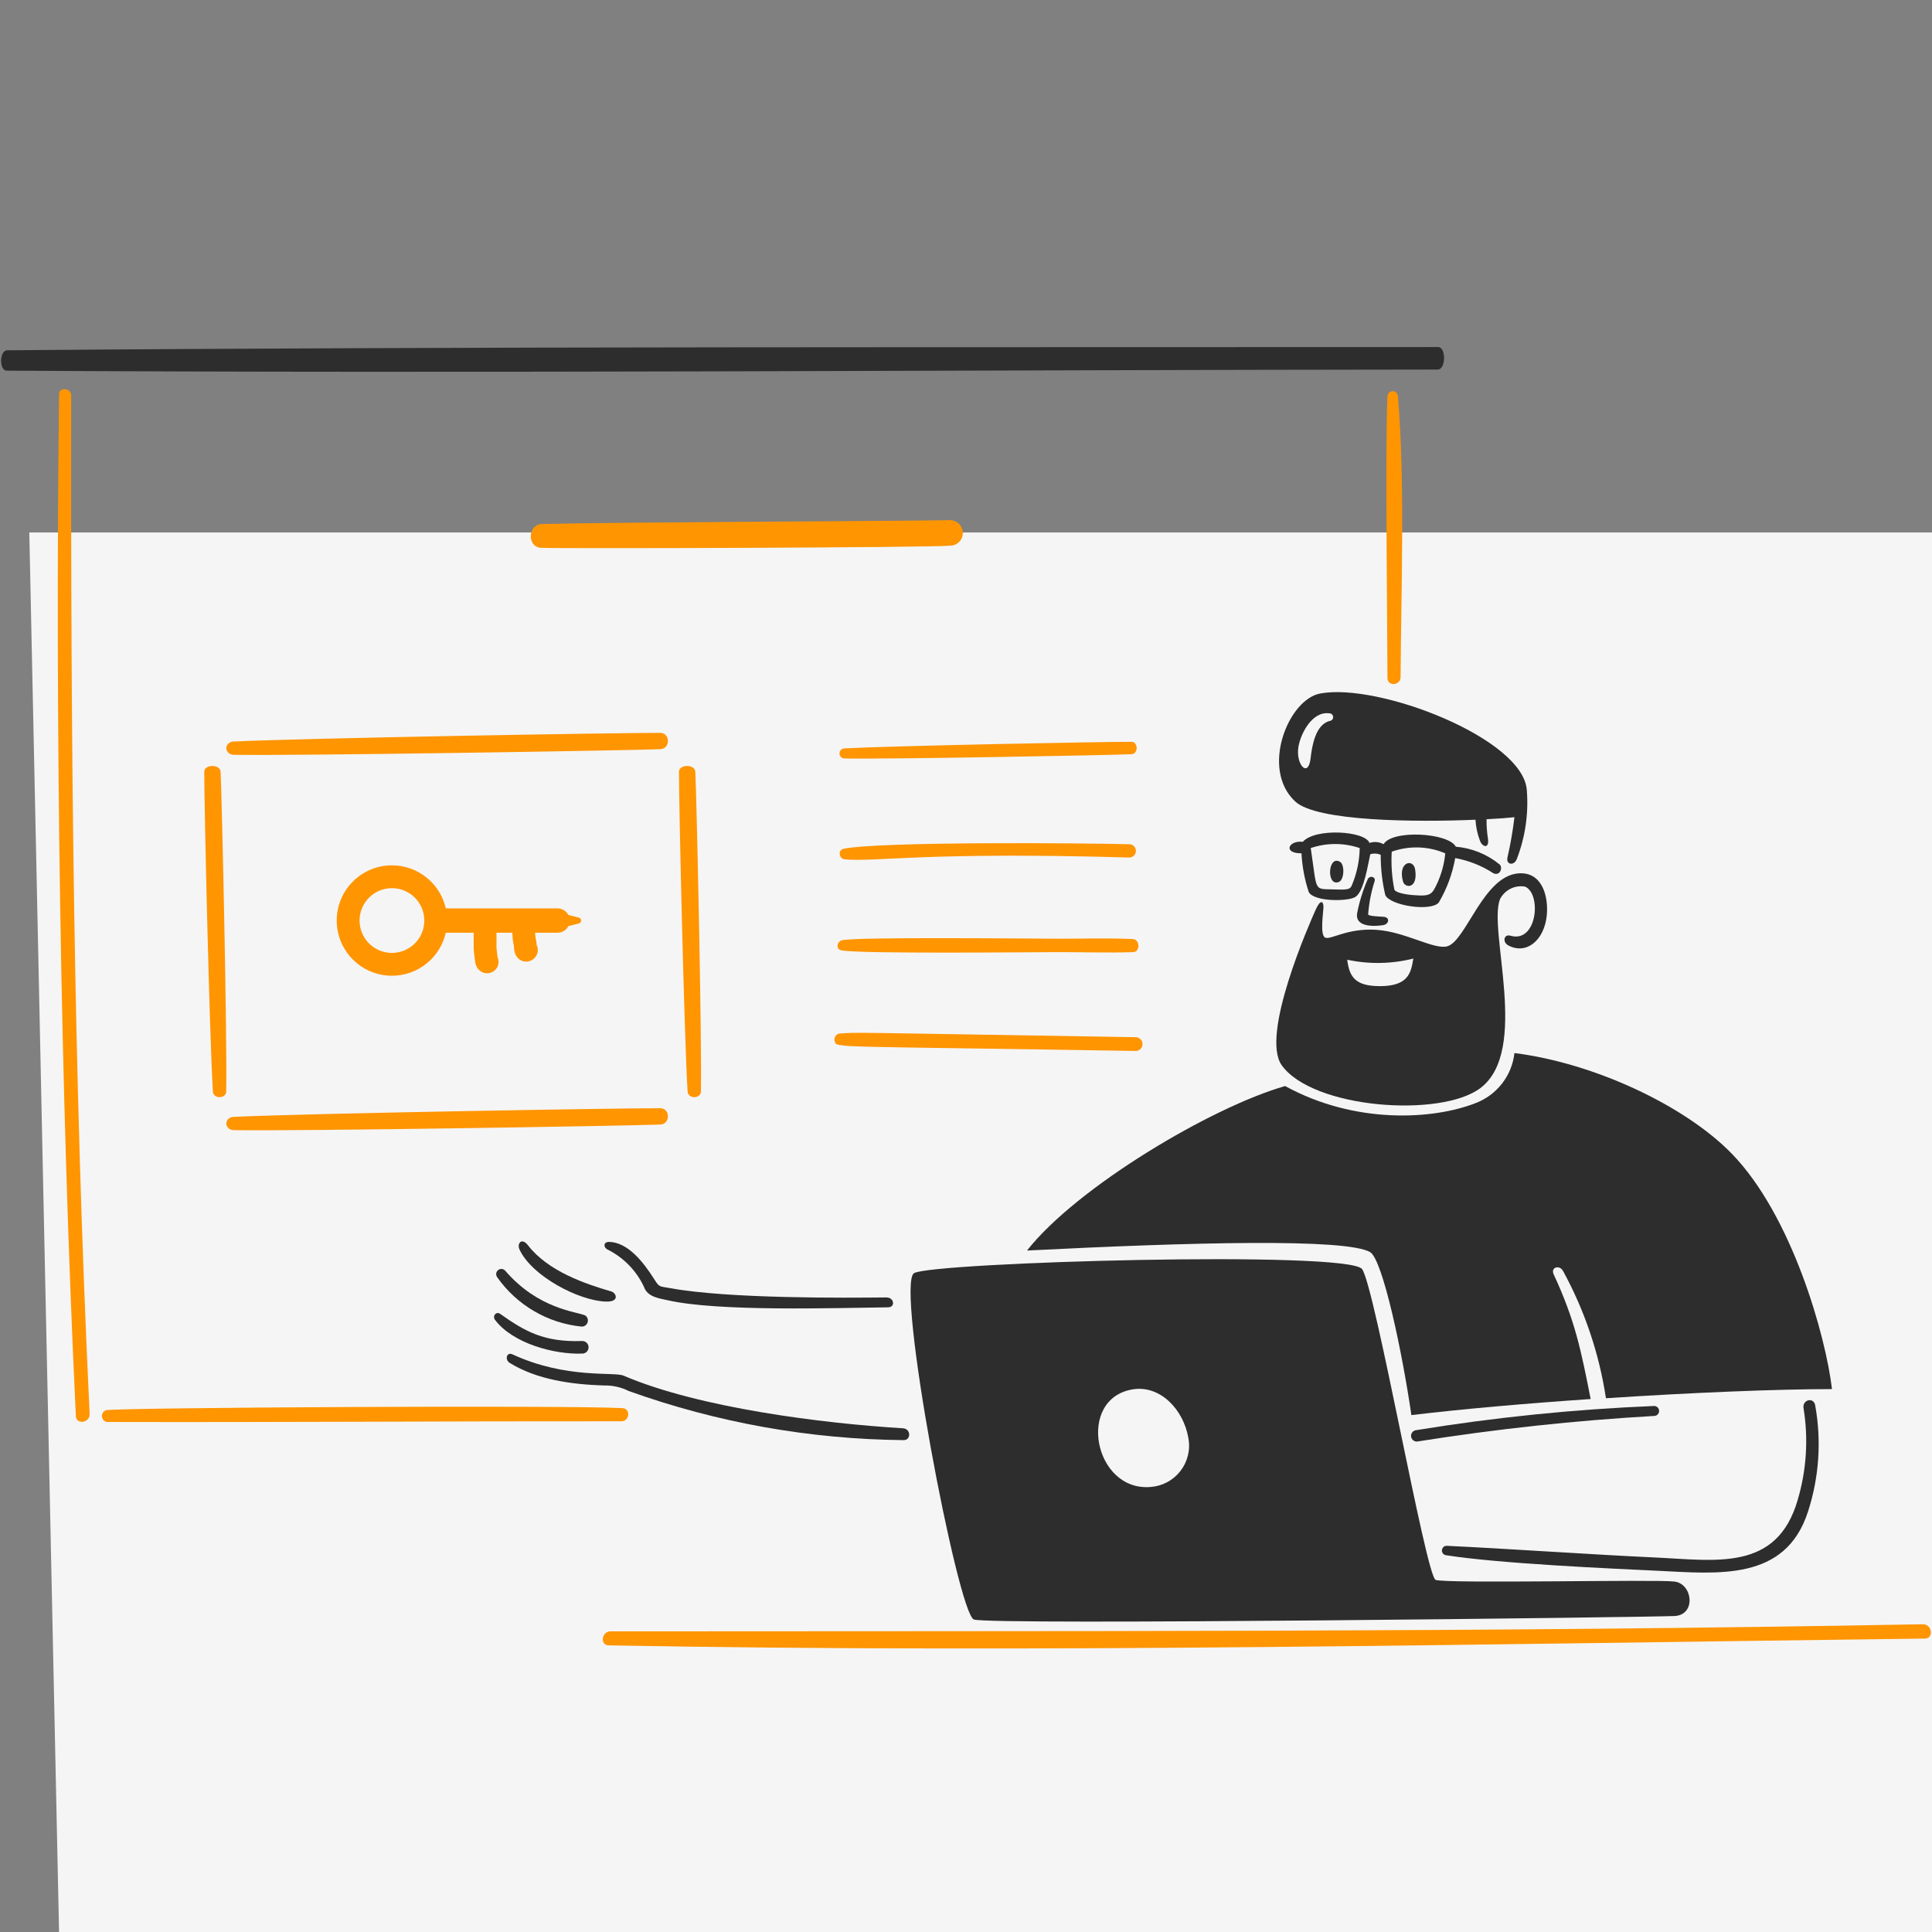
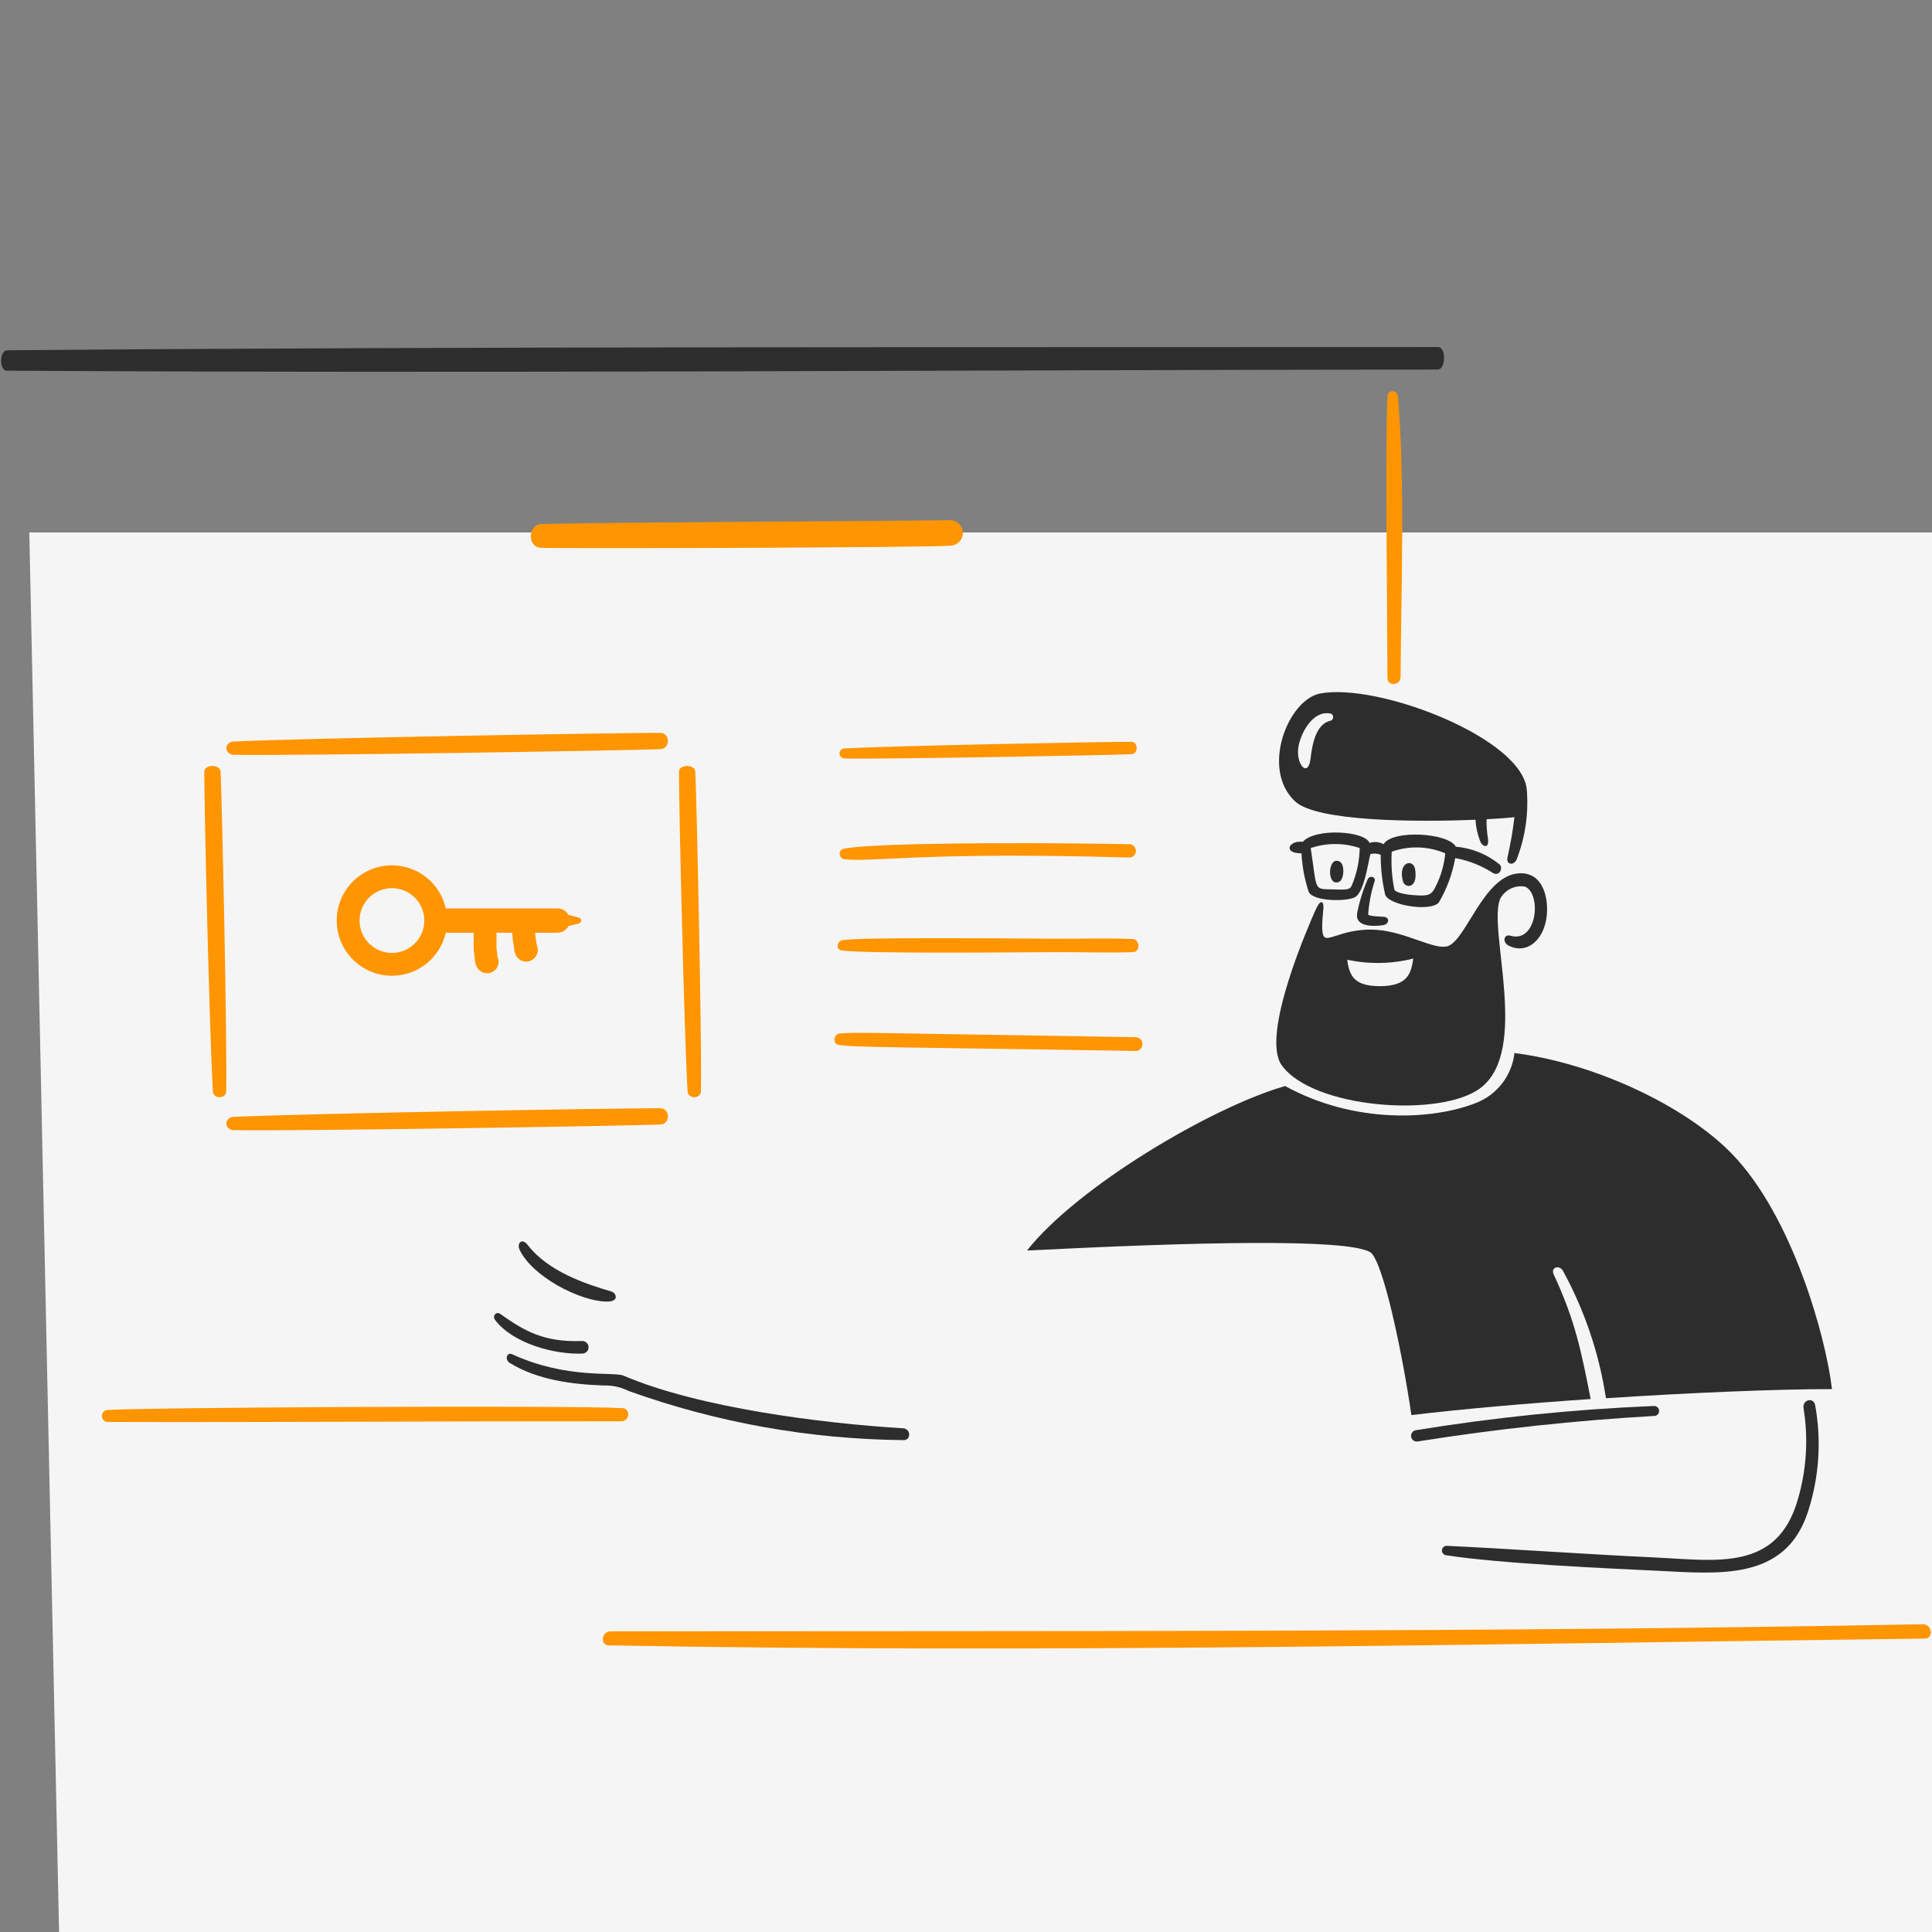
<svg xmlns="http://www.w3.org/2000/svg" width="127" height="127" viewBox="0 0 127 127" fill="none">
  <rect x="0" y="0" width="127" height="127" fill="#808080" stroke="none" />
  <g clip-path="url(#clip0_9937_87693)">
    <path d="M4.033 134.079L1.926 35H128.888V64.881V67.502L133.103 72.745L141.005 75.366L139.951 82.181L138.898 84.802H141.532C141.883 85.326 142.585 86.689 142.585 87.947C142.585 89.52 141.005 89.52 139.424 89.52C138.16 89.52 138.195 89.869 138.371 90.044L138.898 100.004L141.005 101.053L143.639 105.247C151.19 112.935 166.503 128.627 167.346 129.885C168.188 131.144 168.75 134.604 168.926 136.176C167.346 147.185 166.292 145.612 163.658 148.233C161.024 150.855 135.737 147.709 133.629 147.709C131.944 147.709 131.171 147.01 130.995 146.661L129.942 154L100.44 149.282C96.226 144.739 87.059 135.862 84.109 136.7C81.159 137.539 67.427 135.302 60.929 134.079H55.134H4.033Z" fill="#F5F5F5" />
    <path d="M67.511 82.204C78.436 81.65 88.445 81.398 90.058 82.303C90.889 82.77 92.183 88.913 92.777 93.021C96.132 92.62 100.349 92.252 104.562 91.965C103.937 88.804 103.551 86.824 102.131 83.77C101.916 83.307 102.505 83.12 102.745 83.543C104.167 86.147 105.122 88.979 105.567 91.913C111.271 91.538 116.898 91.312 120.425 91.312C120.025 87.86 117.806 79.906 113.829 75.827C110.763 72.683 104.816 69.885 99.552 69.223C99.47 69.952 99.189 70.645 98.739 71.225C98.289 71.805 97.688 72.25 97.002 72.511C94.19 73.616 89.057 73.906 84.478 71.391C79.648 72.769 70.795 78.026 67.511 82.204Z" fill="#2D2D2D" />
    <path d="M126.396 106.77C97.592 107.311 68.918 107.204 40.129 107.237C39.547 107.237 39.415 108.147 40.017 108.158C68.741 108.688 97.808 108.064 126.527 107.712C127.141 107.706 127.006 106.758 126.396 106.77Z" fill="#FF9500" />
    <path d="M55.474 49.858C58.431 49.913 72.842 49.645 74.375 49.579C74.837 49.559 74.825 48.762 74.375 48.762C72.318 48.762 58.784 49.023 55.474 49.196C55.394 49.207 55.321 49.247 55.267 49.307C55.214 49.368 55.185 49.446 55.185 49.527C55.185 49.608 55.214 49.686 55.267 49.747C55.321 49.808 55.394 49.847 55.474 49.858Z" fill="#FF9500" />
    <path d="M15.308 49.615C19.703 49.688 41.121 49.335 43.398 49.248C44.085 49.222 44.067 48.174 43.398 48.174C40.341 48.174 20.227 48.517 15.308 48.745C15.189 48.76 15.08 48.812 15.001 48.892C14.922 48.971 14.878 49.074 14.878 49.18C14.878 49.287 14.922 49.389 15.001 49.469C15.08 49.549 15.189 49.601 15.308 49.615Z" fill="#FF9500" />
    <path d="M15.308 74.289C19.703 74.362 41.121 74.009 43.398 73.922C44.085 73.896 44.067 72.848 43.398 72.848C40.341 72.848 20.227 73.191 15.308 73.419C15.189 73.433 15.08 73.485 15.001 73.565C14.922 73.645 14.878 73.748 14.878 73.854C14.878 73.96 14.922 74.063 15.001 74.143C15.08 74.223 15.189 74.275 15.308 74.289Z" fill="#FF9500" />
    <path d="M46.073 71.801C46.146 68.505 45.793 52.441 45.706 50.733C45.68 50.218 44.632 50.232 44.632 50.733C44.632 53.026 44.975 68.111 45.203 71.801C45.218 71.89 45.27 71.972 45.349 72.031C45.429 72.09 45.532 72.123 45.638 72.123C45.745 72.123 45.847 72.09 45.927 72.031C46.007 71.972 46.059 71.89 46.073 71.801Z" fill="#FF9500" />
    <path d="M14.868 71.801C14.941 68.505 14.588 52.441 14.501 50.733C14.475 50.218 13.427 50.232 13.427 50.733C13.427 53.026 13.77 68.111 13.998 71.801C14.012 71.89 14.064 71.972 14.144 72.031C14.224 72.09 14.327 72.123 14.433 72.123C14.54 72.123 14.642 72.09 14.722 72.031C14.802 71.972 14.854 71.89 14.868 71.801Z" fill="#FF9500" />
    <path d="M35.569 36.012C36.765 36.068 61.113 36.007 62.565 35.864C62.771 35.837 62.959 35.734 63.094 35.576C63.228 35.417 63.3 35.215 63.293 35.007C63.287 34.799 63.203 34.601 63.059 34.451C62.915 34.301 62.721 34.21 62.513 34.195C55.737 34.279 41.651 34.314 35.607 34.446C34.7 34.467 34.624 35.969 35.569 36.012Z" fill="#FF9500" />
    <path d="M69.651 61.707C68.085 61.707 56.17 61.573 55.326 61.814C55.039 61.897 54.926 62.362 55.27 62.46C56.17 62.718 68.022 62.587 69.659 62.587C71.295 62.587 72.883 62.646 74.486 62.587C74.976 62.569 74.94 61.748 74.454 61.727C72.859 61.656 71.249 61.707 69.651 61.707Z" fill="#FF9500" />
    <path d="M55.139 67.946C55.038 67.976 54.953 68.044 54.902 68.137C54.851 68.23 54.839 68.338 54.868 68.44C55.005 68.907 54.388 68.747 74.693 69.085C74.805 69.074 74.909 69.021 74.984 68.938C75.06 68.854 75.102 68.746 75.102 68.633C75.102 68.52 75.06 68.412 74.984 68.328C74.909 68.245 74.805 68.192 74.693 68.181C55.214 67.866 56.423 67.846 55.139 67.946Z" fill="#FF9500" />
    <path d="M74.259 56.37C74.368 56.362 74.47 56.315 74.545 56.236C74.621 56.158 74.665 56.054 74.668 55.946C74.671 55.837 74.634 55.731 74.564 55.648C74.493 55.565 74.394 55.511 74.286 55.497C71.389 55.417 57.905 55.305 55.459 55.792C55.058 55.871 55.148 56.455 55.53 56.489C57.599 56.675 60.763 55.98 74.259 56.37Z" fill="#FF9500" />
    <path d="M92.067 44.51C92.103 38.759 92.371 31.584 91.888 26.004C91.874 25.921 91.831 25.845 91.765 25.791C91.699 25.738 91.615 25.711 91.531 25.715C91.446 25.72 91.366 25.756 91.306 25.816C91.246 25.876 91.21 25.956 91.206 26.04C91.049 28.718 91.197 41.157 91.206 44.574C91.207 45.136 92.064 45.072 92.067 44.51Z" fill="#FF9500" />
-     <path d="M4.68 26.002C4.68 25.5 3.89 25.408 3.883 25.922C3.62 47.191 3.971 71.929 4.987 93.087C5.015 93.674 5.922 93.53 5.892 92.948C4.818 70.566 4.65 48.402 4.68 26.002Z" fill="#FF9500" />
    <path d="M40.914 92.564C37.327 92.364 8.115 92.521 6.976 92.698C6.891 92.725 6.819 92.779 6.769 92.853C6.718 92.926 6.694 93.013 6.699 93.102C6.704 93.19 6.738 93.274 6.796 93.341C6.854 93.408 6.932 93.454 7.019 93.472C18.064 93.503 29.786 93.416 40.85 93.428C41.388 93.428 41.48 92.598 40.914 92.564Z" fill="#FF9500" />
    <path fill-rule="evenodd" clip-rule="evenodd" d="M86.77 45.59C84.681 45.991 82.84 50.553 85.144 52.689C86.554 53.997 93.051 54.052 96.99 53.885C97.018 54.367 97.121 54.841 97.296 55.291C97.453 55.692 97.923 55.819 97.806 55.096C97.742 54.685 97.713 54.269 97.719 53.852C98.516 53.813 99.145 53.765 99.552 53.719C99.446 54.609 99.293 55.492 99.094 56.365C98.984 56.844 99.521 56.934 99.704 56.477C100.262 55.033 100.489 53.481 100.365 51.937C100.128 48.534 90.585 44.857 86.77 45.59ZM87.428 47.388C86.467 47.607 86.24 49.067 86.152 49.847C86.002 51.183 85.151 50.248 85.355 49.074C85.511 48.188 86.268 46.746 87.371 46.89C87.435 46.886 87.498 46.907 87.547 46.949C87.596 46.99 87.627 47.049 87.634 47.112C87.642 47.176 87.624 47.24 87.586 47.291C87.547 47.342 87.491 47.377 87.428 47.388Z" fill="#2D2D2D" />
    <path fill-rule="evenodd" clip-rule="evenodd" d="M94.578 59.327C95.11 58.426 95.476 57.437 95.658 56.406C96.555 56.568 97.41 56.909 98.173 57.407C98.627 57.603 98.799 57.007 98.574 56.822C97.754 56.154 96.753 55.748 95.699 55.658C95.213 54.737 91.519 54.523 90.948 55.494C90.809 55.416 90.654 55.368 90.495 55.354C90.336 55.339 90.175 55.359 90.024 55.411C89.733 54.614 86.457 54.414 85.64 55.335C84.699 55.231 84.309 56.1 85.552 56.092C85.598 56.955 85.757 57.808 86.027 58.629C86.348 59.287 88.662 59.277 89.123 58.944C89.671 58.548 89.92 56.82 90.076 56.154C90.302 56.083 90.546 56.097 90.761 56.194C90.757 57.087 90.858 57.976 91.064 58.845C91.418 59.548 94.064 59.934 94.578 59.327ZM88.87 58.179C88.761 58.441 88.663 58.504 87.786 58.469C86.304 58.411 86.614 58.733 86.16 55.748C87.204 55.393 88.336 55.393 89.38 55.748C89.366 56.583 89.193 57.408 88.87 58.179ZM91.66 58.481C91.495 57.661 91.436 56.822 91.485 55.986C92.629 55.578 93.886 55.616 95.004 56.094C94.942 56.751 94.773 57.393 94.506 57.995C94.126 58.825 94.064 58.934 92.868 58.837C92.294 58.79 91.741 58.662 91.66 58.482V58.481Z" fill="#2D2D2D" />
    <path fill-rule="evenodd" clip-rule="evenodd" d="M92.227 57.948C92.351 58.398 93.228 58.451 93.024 57.151C92.907 56.411 91.864 56.644 92.227 57.948Z" fill="#2D2D2D" />
    <path fill-rule="evenodd" clip-rule="evenodd" d="M99.799 57.412C97.512 57.603 96.383 61.794 95.168 62.195C94.319 62.476 92.414 61.254 90.489 61.123C88.564 60.991 87.468 61.804 87.109 61.633C86.749 61.461 86.997 59.959 86.997 59.608C86.997 59.258 86.806 59.066 86.467 59.839C86.128 60.612 82.82 68.034 84.259 70.031C86.316 72.884 94.707 73.489 97.312 71.526C100.578 69.065 97.799 61.161 98.603 59.102C98.755 58.808 98.996 58.57 99.292 58.422C99.588 58.274 99.924 58.225 100.25 58.281C101.35 58.758 101.048 62.02 99.289 61.509C98.847 61.382 98.747 61.937 99.156 62.151C100.35 62.78 101.522 61.8 101.679 60.158C101.795 58.915 101.374 57.28 99.799 57.412ZM90.692 64.823C89.034 64.823 88.699 64.165 88.559 63.087C89.994 63.395 91.481 63.369 92.904 63.011C92.753 63.997 92.543 64.825 90.692 64.825V64.823Z" fill="#2D2D2D" />
    <path fill-rule="evenodd" clip-rule="evenodd" d="M89.898 57.816C89.591 58.524 89.362 59.263 89.213 60.019C89.048 60.917 90.242 60.92 90.915 60.816C91.316 60.755 91.389 60.298 90.951 60.266C90.628 60.242 89.995 60.226 89.934 60.115C89.99 59.37 90.133 58.634 90.361 57.923C90.454 57.629 90.025 57.514 89.898 57.816Z" fill="#2D2D2D" />
    <path fill-rule="evenodd" clip-rule="evenodd" d="M88.002 57.979C88.374 57.838 88.403 56.838 88.086 56.652C87.285 56.177 87.174 58.292 88.002 57.979Z" fill="#2D2D2D" />
    <path fill-rule="evenodd" clip-rule="evenodd" d="M94.534 22.814C63.657 22.838 30.878 22.767 0.471 23.026C-0.047 23.03 -0.059 24.361 0.439 24.365C31.221 24.558 63.641 24.317 94.502 24.293C95.056 24.293 95.068 22.814 94.534 22.814Z" fill="#2D2D2D" />
    <path fill-rule="evenodd" clip-rule="evenodd" d="M59.356 93.887C54.081 93.573 45.911 92.541 40.989 90.428C40.357 90.156 37.23 90.666 33.68 89.026C33.309 88.855 33.161 89.378 33.509 89.592C35.322 90.71 37.614 91.007 39.706 91.075C40.269 91.061 40.826 91.185 41.329 91.438C47.128 93.517 53.235 94.609 59.396 94.666C59.902 94.673 59.886 93.919 59.356 93.887Z" fill="#2D2D2D" />
    <path fill-rule="evenodd" clip-rule="evenodd" d="M119.321 92.375C119.219 91.812 118.461 92.011 118.556 92.57C118.882 94.576 118.752 96.629 118.177 98.578C116.814 103.327 112.805 102.566 108.791 102.381C104.578 102.187 98.776 101.783 95.136 101.616C95.056 101.605 94.974 101.626 94.909 101.674C94.844 101.723 94.801 101.795 94.788 101.875C94.775 101.955 94.794 102.037 94.841 102.103C94.887 102.169 94.958 102.215 95.038 102.23C98.54 102.786 106.02 103.115 108.934 103.253C112.92 103.443 117.367 103.974 118.851 99.359C119.581 97.106 119.743 94.706 119.321 92.375Z" fill="#2D2D2D" />
    <path fill-rule="evenodd" clip-rule="evenodd" d="M93.195 94.754C98.353 93.934 103.549 93.374 108.763 93.076C108.848 93.069 108.926 93.029 108.981 92.965C109.037 92.901 109.065 92.818 109.061 92.734C109.057 92.649 109.021 92.57 108.959 92.511C108.898 92.453 108.816 92.421 108.731 92.422C103.481 92.637 98.249 93.17 93.063 94.016C92.965 94.034 92.878 94.09 92.822 94.171C92.765 94.253 92.743 94.354 92.761 94.452C92.779 94.55 92.834 94.636 92.916 94.693C92.998 94.75 93.099 94.772 93.197 94.754H93.195Z" fill="#2D2D2D" />
    <path fill-rule="evenodd" clip-rule="evenodd" d="M38.28 88.978C38.335 88.977 38.39 88.966 38.441 88.943C38.492 88.921 38.538 88.889 38.576 88.849C38.614 88.809 38.644 88.761 38.664 88.709C38.683 88.657 38.692 88.602 38.69 88.546C38.687 88.491 38.673 88.436 38.65 88.386C38.626 88.336 38.592 88.291 38.55 88.254C38.509 88.218 38.46 88.19 38.407 88.172C38.355 88.155 38.299 88.148 38.243 88.152C35.765 88.232 34.515 87.528 32.879 86.366C32.62 86.183 32.345 86.507 32.545 86.767C33.71 88.306 36.426 89.05 38.28 88.978Z" fill="#2D2D2D" />
-     <path fill-rule="evenodd" clip-rule="evenodd" d="M42.402 84.753C42.704 85.276 43.337 85.347 43.9 85.474C47.228 86.231 54.844 85.978 58.377 85.937C58.879 85.931 58.777 85.282 58.261 85.287C55.682 85.313 47.898 85.386 44.036 84.673C43.323 84.54 43.359 84.645 42.995 84.072C42.308 82.987 41.282 81.659 40.038 81.637C39.667 81.63 39.638 81.988 39.954 82.147C41.053 82.698 41.921 83.622 42.402 84.753Z" fill="#2D2D2D" />
    <path fill-rule="evenodd" clip-rule="evenodd" d="M40.199 84.9C38.475 84.394 36.039 83.582 34.699 81.851C34.299 81.331 33.958 81.735 34.157 82.154C34.992 83.911 38.047 85.492 39.801 85.559C40.771 85.6 40.501 84.988 40.199 84.9Z" fill="#2D2D2D" />
-     <path fill-rule="evenodd" clip-rule="evenodd" d="M33.217 83.538C33.162 83.471 33.084 83.427 32.997 83.417C32.911 83.406 32.825 83.428 32.755 83.48C32.685 83.531 32.637 83.607 32.621 83.692C32.606 83.778 32.624 83.866 32.671 83.939C33.307 84.852 34.134 85.616 35.094 86.179C36.053 86.743 37.124 87.092 38.231 87.203C38.318 87.206 38.404 87.18 38.476 87.13C38.547 87.08 38.6 87.007 38.627 86.924C38.653 86.841 38.652 86.752 38.623 86.669C38.594 86.587 38.539 86.516 38.466 86.468C37.881 86.216 35.392 86.054 33.217 83.538Z" fill="#2D2D2D" />
-     <path fill-rule="evenodd" clip-rule="evenodd" d="M110.079 103.964C108.883 103.808 95.013 104.116 94.37 103.853C93.728 103.589 90.406 84.669 89.538 83.426C88.67 82.183 61.331 82.971 60.087 83.689C58.844 84.407 62.95 106.018 64.013 106.456C64.962 106.845 108.653 106.304 110.081 106.229C111.508 106.153 111.274 104.12 110.079 103.964ZM75.633 97.746C71.903 98.057 70.734 91.938 74.462 91.329C76.231 91.04 77.79 92.609 78.12 94.541C78.189 94.918 78.178 95.305 78.087 95.677C77.996 96.049 77.828 96.397 77.593 96.7C77.358 97.002 77.062 97.251 76.725 97.432C76.387 97.612 76.015 97.719 75.633 97.746Z" fill="#2D2D2D" />
    <path fill-rule="evenodd" clip-rule="evenodd" d="M25.764 62.64C26.939 62.64 27.892 61.687 27.892 60.511C27.892 59.336 26.939 58.383 25.764 58.383C24.588 58.383 23.635 59.336 23.635 60.511C23.635 61.687 24.588 62.64 25.764 62.64ZM25.764 64.14C27.493 64.14 28.939 62.931 29.304 61.312H29.307H29.313H29.32H29.326H29.332H29.338H29.345H29.351H29.357H29.363H29.37H29.376H29.382H29.389H29.395H29.401H29.408H29.414H29.421H29.427H29.434H29.44H29.447H29.453H29.46H29.466H29.473H29.479H29.486H29.492H29.499H29.506H29.512H29.519H29.526H29.532H29.539H29.546H29.552H29.559H29.566H29.572H29.579H29.586H29.593H29.599H29.606H29.61H29.613H29.62H29.626H29.633H29.64H29.647H29.654H29.66H29.667H29.674H29.681H29.688H29.695H29.702H29.708H29.715H29.722H29.729H29.736H29.743H29.75H29.757H29.764H29.77H29.777H29.784H29.791H29.798H29.805H29.812H29.819H29.826H29.833H29.84H29.847H29.854H29.861H29.868H29.875H29.882H29.889H29.895H29.902H29.909H29.916H29.923H29.93H29.937H29.944H29.951H29.958H29.965H29.972H29.979H29.986H29.993H30H30.007H30.014H30.021H30.028H30.035H30.041H30.048H30.055H30.062H30.069H30.076H30.083H30.09H30.097H30.104H30.111H30.117H30.124H30.131H30.138H30.145H30.152H30.159H30.166H30.172H30.179H30.186H30.193H30.2H30.206H30.213H30.22H30.227H30.233H30.24H30.247H30.254H30.261H30.267H30.274H30.281H30.287H30.294H30.301H30.307H30.314H30.321H30.327H30.334H30.34H30.347H30.354H30.36H30.367H30.373H30.38H30.386H30.393H30.399H30.406H30.412H30.419H30.425H30.432H30.438H30.444H30.451H30.457H30.463H30.47H30.476H30.482H30.489H30.495H30.501H30.508H30.514H30.52H30.526H30.532H30.538H30.544H30.551H30.557H30.563H30.569H30.575H30.581H30.587H30.593H30.599H30.605H30.611H30.617H30.622H30.628H30.634H30.64H30.646H30.652H30.657H30.663H30.669H30.674H30.68H30.686H30.692H30.697H30.703H30.708H30.714H30.719H30.725H30.73H30.736H30.741H30.747H30.752H30.757H30.762H30.768H30.773H30.778H30.784H30.789H30.794H30.799H30.804H30.809H30.814H30.819H30.824H30.829H30.834H30.839H30.844H30.849H30.854H30.858H30.863H30.868H30.873H30.877H30.882H30.887H30.891H30.896H30.9H30.905H30.909H30.914H30.918H30.923H30.927H30.931H30.936H30.94H30.944H30.948H30.959H30.971H30.982H30.993H31.004H31.015H31.026H31.037H31.048H31.059H31.07H31.082H31.093H31.104H31.115H31.126H31.136V61.314V61.316V61.319V61.321V61.324V61.326V61.328V61.331V61.333V61.336V61.338V61.341V61.343V61.346V61.348V61.351V61.353V61.355V61.358V61.36V61.363V61.365V61.368V61.37V61.373V61.375V61.378V61.38V61.383V61.385V61.388V61.39V61.392V61.395V61.397V61.4V61.402V61.405V61.407V61.41V61.412V61.415V61.417V61.419V61.422V61.425V61.427V61.429V61.432V61.434V61.437V61.439V61.442V61.444V61.447V61.449V61.452V61.454V61.456V61.459V61.461V61.464V61.466V61.469V61.471V61.474V61.476V61.479V61.481V61.484V61.486V61.489V61.491V61.493V61.496V61.498V61.501V61.503V61.506V61.508V61.511V61.513V61.516V61.518V61.521V61.523V61.526V61.528V61.53V61.533V61.535V61.538V61.54V61.543V61.545V61.548V61.55V61.553V61.555V61.557V61.56V61.562V61.565V61.567V61.57V61.572V61.575V61.577V61.58V61.582V61.585V61.587V61.59V61.592V61.594V61.597V61.599V61.602V61.604V61.607V61.609V61.612V61.614V61.617V61.619V61.622V61.624V61.627V61.629V61.631V61.634V61.636V61.639V61.641V61.644V61.646V61.649V61.651V61.654V61.656V61.658V61.661V61.663V61.666V61.668V61.671V61.673V61.676V61.678V61.681V61.683V61.686V61.688V61.691V61.693V61.696V61.698V61.7V61.703V61.705V61.708V61.71V61.713V61.715V61.718V61.72V61.723V61.725V61.727V61.73V61.733V61.735V61.737V61.74V61.742V61.745V61.747V61.75V61.752V61.755V61.757V61.76V61.762V61.764V61.767V61.769V61.772V61.774V61.777V61.779V61.782V61.784V61.787V61.789V61.792V61.794V61.797V61.799V61.801V61.804V61.806V61.809V61.811V61.814V61.816V61.819V61.821V61.824V61.826V61.828V61.831V61.834V61.836V61.838V61.841V61.843V61.846V61.848V61.851V61.853V61.856V61.858V61.861V61.863V61.865V61.868V61.87V61.873V61.875V61.878V61.88V61.883V61.885V61.888V61.89V61.893V61.895V61.898V61.9V61.903V61.905V61.907V61.91V61.912V61.915V61.917V61.92V61.922V61.925V61.927V61.93V61.932V61.934V61.937V61.939V61.942V61.944V61.947V61.949V61.952V61.954V61.957V61.959V61.962V61.964V61.967V61.969V61.971V61.974V61.976V61.979V61.981V61.984V61.986V61.989V61.991V61.994V61.996V61.998V62.001V62.004V62.006V62.008V62.011V62.013V62.016V62.018V62.021V62.023V62.026V62.028V62.031V62.033V62.035V62.038V62.04V62.043V62.045V62.048V62.05V62.053V62.055V62.058V62.06V62.063V62.065V62.068V62.07V62.072V62.075V62.077V62.08V62.082V62.085V62.087V62.09V62.092V62.095V62.097V62.1V62.102V62.105V62.107V62.109V62.112V62.114V62.117V62.119V62.122V62.124V62.127V62.129V62.132V62.134V62.136V62.139V62.142V62.144V62.146V62.149V62.151V62.154V62.156V62.159V62.161V62.164V62.166V62.169V62.171V62.173V62.176V62.178V62.181V62.183V62.186V62.188V62.191V62.193V62.196V62.198V62.201V62.203V62.206V62.208V62.21V62.213V62.215V62.218V62.22V62.223V62.225V62.228V62.23V62.233V62.235V62.237V62.24C31.136 62.452 31.169 62.711 31.192 62.886L31.192 62.886C31.199 62.944 31.206 62.994 31.209 63.029L31.21 63.035C31.212 63.059 31.22 63.149 31.235 63.233C31.243 63.278 31.258 63.354 31.286 63.435C31.301 63.476 31.327 63.541 31.372 63.613C31.412 63.676 31.507 63.81 31.686 63.9C32.057 64.085 32.508 63.935 32.693 63.564C32.797 63.355 32.795 63.12 32.706 62.921L32.705 62.907L32.702 62.88C32.688 62.744 32.675 62.645 32.664 62.563C32.647 62.441 32.636 62.355 32.636 62.24V62.237V62.235V62.233V62.23V62.228V62.225V62.223V62.22V62.218V62.215V62.213V62.21V62.208V62.206V62.203V62.201V62.198V62.196V62.193V62.191V62.188V62.186V62.183V62.181V62.178V62.176V62.173V62.171V62.169V62.166V62.164V62.161V62.159V62.156V62.154V62.151V62.149V62.146V62.144V62.142V62.139V62.136V62.134V62.132V62.129V62.127V62.124V62.122V62.119V62.117V62.114V62.112V62.109V62.107V62.105V62.102V62.1V62.097V62.095V62.092V62.09V62.087V62.085V62.082V62.08V62.077V62.075V62.072V62.07V62.068V62.065V62.063V62.06V62.058V62.055V62.053V62.05V62.048V62.045V62.043V62.04V62.038V62.035V62.033V62.031V62.028V62.026V62.023V62.021V62.018V62.016V62.013V62.011V62.008V62.006V62.004V62.001V61.998V61.996V61.994V61.991V61.989V61.986V61.984V61.981V61.979V61.976V61.974V61.971V61.969V61.967V61.964V61.962V61.959V61.957V61.954V61.952V61.949V61.947V61.944V61.942V61.939V61.937V61.934V61.932V61.93V61.927V61.925V61.922V61.92V61.917V61.915V61.912V61.91V61.907V61.905V61.903V61.9V61.898V61.895V61.893V61.89V61.888V61.885V61.883V61.88V61.878V61.875V61.873V61.87V61.868V61.865V61.863V61.861V61.858V61.856V61.853V61.851V61.848V61.846V61.843V61.841V61.838V61.836V61.834V61.831V61.828V61.826V61.824V61.821V61.819V61.816V61.814V61.811V61.809V61.806V61.804V61.801V61.799V61.797V61.794V61.792V61.789V61.787V61.784V61.782V61.779V61.777V61.774V61.772V61.769V61.767V61.764V61.762V61.76V61.757V61.755V61.752V61.75V61.747V61.745V61.742V61.74V61.737V61.735V61.733V61.73V61.727V61.725V61.723V61.72V61.718V61.715V61.713V61.71V61.708V61.705V61.703V61.7V61.698V61.696V61.693V61.691V61.688V61.686V61.683V61.681V61.678V61.676V61.673V61.671V61.668V61.666V61.663V61.661V61.658V61.656V61.654V61.651V61.649V61.646V61.644V61.641V61.639V61.636V61.634V61.631V61.629V61.627V61.624V61.622V61.619V61.617V61.614V61.612V61.609V61.607V61.604V61.602V61.599V61.597V61.594V61.592V61.59V61.587V61.585V61.582V61.58V61.577V61.575V61.572V61.57V61.567V61.565V61.562V61.56V61.557V61.555V61.553V61.55V61.548V61.545V61.543V61.54V61.538V61.535V61.533V61.53V61.528V61.526V61.523V61.521V61.518V61.516V61.513V61.511V61.508V61.506V61.503V61.501V61.498V61.496V61.493V61.491V61.489V61.486V61.484V61.481V61.479V61.476V61.474V61.471V61.469V61.466V61.464V61.461V61.459V61.456V61.454V61.452V61.449V61.447V61.444V61.442V61.439V61.437V61.434V61.432V61.429V61.427V61.425V61.422V61.419V61.417V61.415V61.412V61.41V61.407V61.405V61.402V61.4V61.397V61.395V61.392V61.39V61.388V61.385V61.383V61.38V61.378V61.375V61.373V61.37V61.368V61.365V61.363V61.36V61.358V61.355V61.353V61.351V61.348V61.346V61.343V61.341V61.338V61.336V61.333V61.331V61.328V61.326V61.324V61.321V61.319V61.316V61.314V61.312H32.638H32.649H32.66H32.672H32.683H32.694H32.705H32.716H32.727H32.738H32.749H32.761H32.772H32.783H32.794H32.805H32.816H32.827H32.839H32.85H32.861H32.872H32.883H32.894H32.905H32.916H32.928H32.939H32.95H32.961H32.972H32.983H32.994H33.005H33.017H33.028H33.039H33.05H33.061H33.072H33.084H33.095H33.106H33.117H33.128H33.139H33.15H33.161H33.172H33.184H33.195H33.206H33.217H33.228H33.239H33.251H33.262H33.273H33.284H33.295H33.306H33.317H33.328H33.34H33.351H33.362H33.373H33.384H33.395H33.406H33.417H33.429H33.44H33.451H33.462H33.473H33.484H33.495H33.507H33.518H33.529H33.54H33.551H33.562H33.574H33.585H33.596H33.607H33.618H33.629H33.64H33.651H33.663H33.674H33.678C33.682 61.511 33.695 61.722 33.731 61.918C33.746 61.998 33.757 62.053 33.765 62.095L33.765 62.095L33.765 62.095C33.779 62.169 33.785 62.198 33.785 62.235C33.785 62.329 33.803 62.457 33.823 62.551L33.824 62.554C33.83 62.583 33.861 62.728 33.95 62.863L33.951 62.864C33.974 62.9 34.212 63.265 34.685 63.205C34.91 63.176 35.059 63.058 35.135 62.979C35.21 62.901 35.253 62.825 35.274 62.782C35.382 62.568 35.376 62.327 35.281 62.126C35.269 61.956 35.234 61.786 35.216 61.696L35.216 61.696L35.216 61.696L35.216 61.696C35.212 61.676 35.209 61.661 35.207 61.65C35.187 61.541 35.18 61.432 35.178 61.312H35.178H35.189H35.2H35.212H35.223H35.234H35.245H35.256H35.267H35.278H35.29H35.301H35.312H35.323H35.334H35.345H35.356H35.368H35.379H35.39H35.401H35.412H35.423H35.434H35.446H35.457H35.468H35.479H35.49H35.501H35.513H35.524H35.535H35.546H35.557H35.568H35.579H35.59H35.602H35.613H35.624H35.635H35.646H35.657H35.669H35.68H35.691H35.702H35.713H35.724H35.735H35.746H35.758H35.769H35.78H35.791H35.802H35.813H35.825H35.836H35.847H35.858H35.869H35.88H35.891H35.903H35.914H35.925H35.936H35.947H35.958H35.969H35.981H35.992H36.003H36.014H36.025H36.036H36.047H36.059H36.07H36.081H36.092H36.103H36.114H36.126H36.137H36.148H36.159H36.17H36.181H36.192H36.203H36.215H36.226H36.237H36.248H36.259H36.27H36.282H36.293H36.304H36.315H36.326H36.337H36.348H36.359H36.371H36.382H36.393H36.404H36.415H36.426H36.438H36.449H36.46H36.471H36.482H36.493H36.504H36.516H36.527H36.538H36.549H36.56H36.571H36.582H36.593H36.605H36.616H36.627H36.638H36.649C36.959 61.312 37.228 61.135 37.361 60.877L38.05 60.705C38.252 60.654 38.252 60.367 38.05 60.317L37.36 60.144C37.227 59.887 36.959 59.712 36.649 59.712H36.638H36.627H36.616H36.605H36.593H36.582H36.571H36.56H36.549H36.538H36.527H36.516H36.504H36.493H36.482H36.471H36.46H36.449H36.438H36.426H36.415H36.404H36.393H36.382H36.371H36.359H36.348H36.337H36.326H36.315H36.304H36.293H36.282H36.27H36.259H36.248H36.237H36.226H36.215H36.203H36.192H36.181H36.17H36.159H36.148H36.137H36.126H36.114H36.103H36.092H36.081H36.07H36.059H36.047H36.036H36.025H36.014H36.003H35.992H35.981H35.969H35.958H35.947H35.936H35.925H35.914H35.903H35.891H35.88H35.869H35.858H35.847H35.836H35.825H35.813H35.802H35.791H35.78H35.769H35.758H35.746H35.735H35.724H35.713H35.702H35.691H35.68H35.669H35.657H35.646H35.635H35.624H35.613H35.602H35.59H35.579H35.568H35.557H35.546H35.535H35.524H35.513H35.501H35.49H35.479H35.468H35.457H35.446H35.434H35.423H35.412H35.401H35.39H35.379H35.368H35.356H35.345H35.334H35.323H35.312H35.301H35.29H35.278H35.267H35.256H35.245H35.234H35.223H35.212H35.2H35.189H35.178H35.167H35.156H35.145H35.133H35.122H35.111H35.1H35.089H35.078H35.067H35.056H35.044H35.033H35.022H35.011H35H34.989H34.977H34.966H34.955H34.944H34.933H34.922H34.911H34.9H34.888H34.877H34.866H34.855H34.844H34.833H34.821H34.81H34.799H34.788H34.777H34.766H34.755H34.743H34.732H34.721H34.71H34.699H34.688H34.676H34.665H34.654H34.643H34.632H34.621H34.61H34.599H34.587H34.576H34.565H34.554H34.543H34.532H34.52H34.509H34.498H34.487H34.476H34.465H34.454H34.443H34.431H34.42H34.409H34.398H34.387H34.376H34.364H34.353H34.342H34.331H34.32H34.309H34.298H34.286H34.275H34.264H34.253H34.242H34.231H34.22H34.209H34.197H34.186H34.175H34.164H34.153H34.142H34.13H34.119H34.108H34.097H34.086H34.075H34.064H34.053H34.041H34.03H34.019H34.008H33.997H33.986H33.974H33.963H33.952H33.941H33.93H33.919H33.908H33.897H33.885H33.874H33.863H33.852H33.841H33.83H33.819H33.807H33.796H33.785H33.774H33.763H33.752H33.741H33.729H33.718H33.707H33.696H33.685H33.674H33.663H33.651H33.64H33.629H33.618H33.607H33.596H33.585H33.574H33.562H33.551H33.54H33.529H33.518H33.507H33.495H33.484H33.473H33.462H33.451H33.44H33.429H33.417H33.406H33.395H33.384H33.373H33.362H33.351H33.34H33.328H33.317H33.306H33.295H33.284H33.273H33.262H33.251H33.239H33.228H33.217H33.206H33.195H33.184H33.172H33.161H33.15H33.139H33.128H33.117H33.106H33.095H33.084H33.072H33.061H33.05H33.039H33.028H33.017H33.005H32.994H32.983H32.972H32.961H32.95H32.939H32.928H32.916H32.905H32.894H32.883H32.872H32.861H32.85H32.839H32.827H32.816H32.805H32.794H32.783H32.772H32.761H32.749H32.738H32.727H32.716H32.705H32.694H32.683H32.672H32.66H32.649H32.638H32.627H32.616H32.605H32.594H32.583H32.571H32.56H32.549H32.538H32.527H32.516H32.505H32.493H32.482H32.471H32.46H32.449H32.438H32.427H32.416H32.404H32.393H32.382H32.371H32.36H32.349H32.338H32.327H32.316H32.304H32.293H32.282H32.271H32.26H32.249H32.238H32.227H32.215H32.204H32.193H32.182H32.171H32.16H32.149H32.138H32.126H32.115H32.104H32.093H32.082H32.071H32.06H32.048H32.037H32.026H32.015H32.004H31.993H31.982H31.971H31.959H31.948H31.937H31.926H31.915H31.904H31.893H31.882H31.871H31.86H31.848H31.837H31.826H31.815H31.804H31.793H31.782H31.77H31.759H31.748H31.737H31.726H31.715H31.704H31.693H31.682H31.671H31.659H31.648H31.637H31.626H31.615H31.604H31.593H31.581H31.57H31.559H31.548H31.537H31.526H31.515H31.504H31.493H31.482H31.47H31.459H31.448H31.437H31.426H31.415H31.404H31.393H31.381H31.37H31.359H31.348H31.337H31.326H31.315H31.304H31.293H31.282H31.27H31.259H31.248H31.237H31.226H31.215H31.204H31.193H31.181H31.17H31.159H31.148H31.137H31.126H31.115H31.104H31.093H31.082H31.07H31.059H31.048H31.037H31.026H31.015H31.004H30.993H30.982H30.971H30.959H30.948H30.944H30.94H30.936H30.931H30.927H30.923H30.918H30.914H30.909H30.905H30.9H30.896H30.891H30.887H30.882H30.877H30.873H30.868H30.863H30.858H30.854H30.849H30.844H30.839H30.834H30.829H30.824H30.819H30.814H30.809H30.804H30.799H30.794H30.789H30.784H30.778H30.773H30.768H30.762H30.757H30.752H30.747H30.741H30.736H30.73H30.725H30.719H30.714H30.708H30.703H30.697H30.692H30.686H30.68H30.674H30.669H30.663H30.657H30.652H30.646H30.64H30.634H30.628H30.622H30.617H30.611H30.605H30.599H30.593H30.587H30.581H30.575H30.569H30.563H30.557H30.551H30.544H30.538H30.532H30.526H30.52H30.514H30.508H30.501H30.495H30.489H30.482H30.476H30.47H30.463H30.457H30.451H30.444H30.438H30.432H30.425H30.419H30.412H30.406H30.399H30.393H30.386H30.38H30.373H30.367H30.36H30.354H30.347H30.34H30.334H30.327H30.321H30.314H30.307H30.301H30.294H30.287H30.281H30.274H30.267H30.261H30.254H30.247H30.24H30.233H30.227H30.22H30.213H30.206H30.2H30.193H30.186H30.179H30.172H30.166H30.159H30.152H30.145H30.138H30.131H30.124H30.117H30.111H30.104H30.097H30.09H30.083H30.076H30.069H30.062H30.055H30.048H30.041H30.035H30.028H30.021H30.014H30.007H30H29.993H29.986H29.979H29.972H29.965H29.958H29.951H29.944H29.937H29.93H29.923H29.916H29.909H29.902H29.895H29.889H29.882H29.875H29.868H29.861H29.854H29.847H29.84H29.833H29.826H29.819H29.812H29.805H29.798H29.791H29.784H29.777H29.77H29.764H29.757H29.75H29.743H29.736H29.729H29.722H29.715H29.708H29.702H29.695H29.688H29.681H29.674H29.667H29.66H29.654H29.647H29.64H29.633H29.626H29.62H29.613H29.61H29.606H29.599H29.593H29.586H29.579H29.572H29.566H29.559H29.552H29.546H29.539H29.532H29.526H29.519H29.512H29.506H29.499H29.492H29.486H29.479H29.473H29.466H29.46H29.453H29.447H29.44H29.434H29.427H29.421H29.414H29.408H29.401H29.395H29.389H29.382H29.376H29.37H29.363H29.357H29.351H29.345H29.338H29.332H29.326H29.32H29.313H29.307H29.304C28.94 58.093 27.493 56.883 25.764 56.883C23.76 56.883 22.135 58.507 22.135 60.511C22.135 62.515 23.76 64.14 25.764 64.14ZM32.714 62.981C32.714 62.981 32.713 62.98 32.713 62.978L32.714 62.981Z" fill="#FF9500" />
  </g>
  <defs>
    <clipPath id="clip0_9937_87693">
      <rect width="127" height="127" fill="white" />
    </clipPath>
  </defs>
</svg>